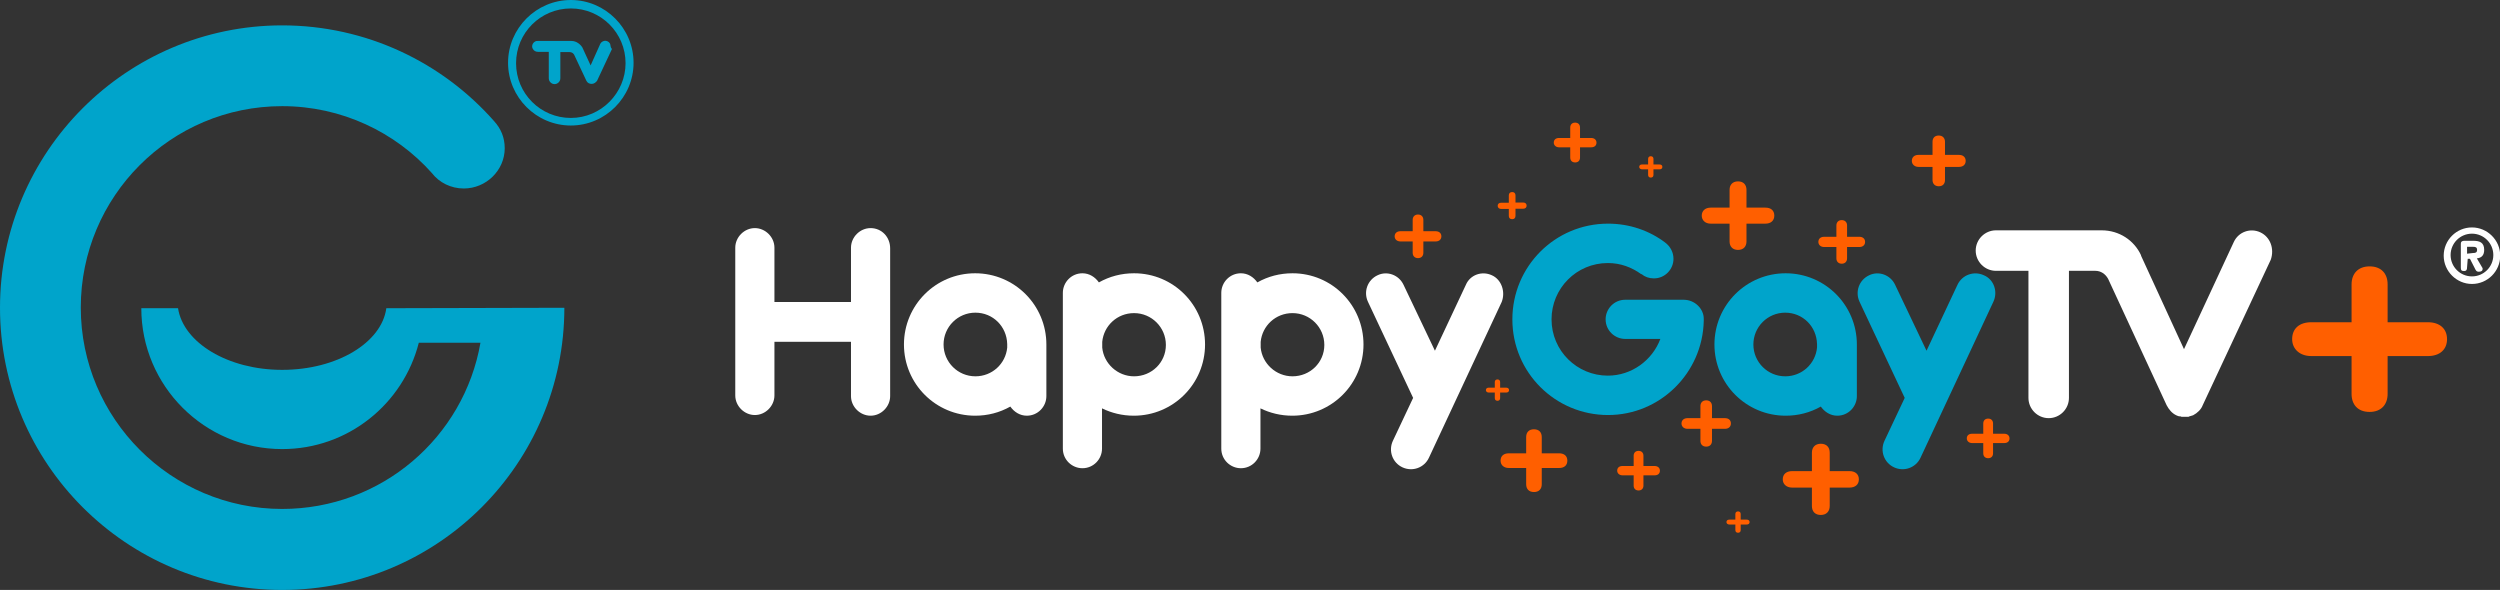
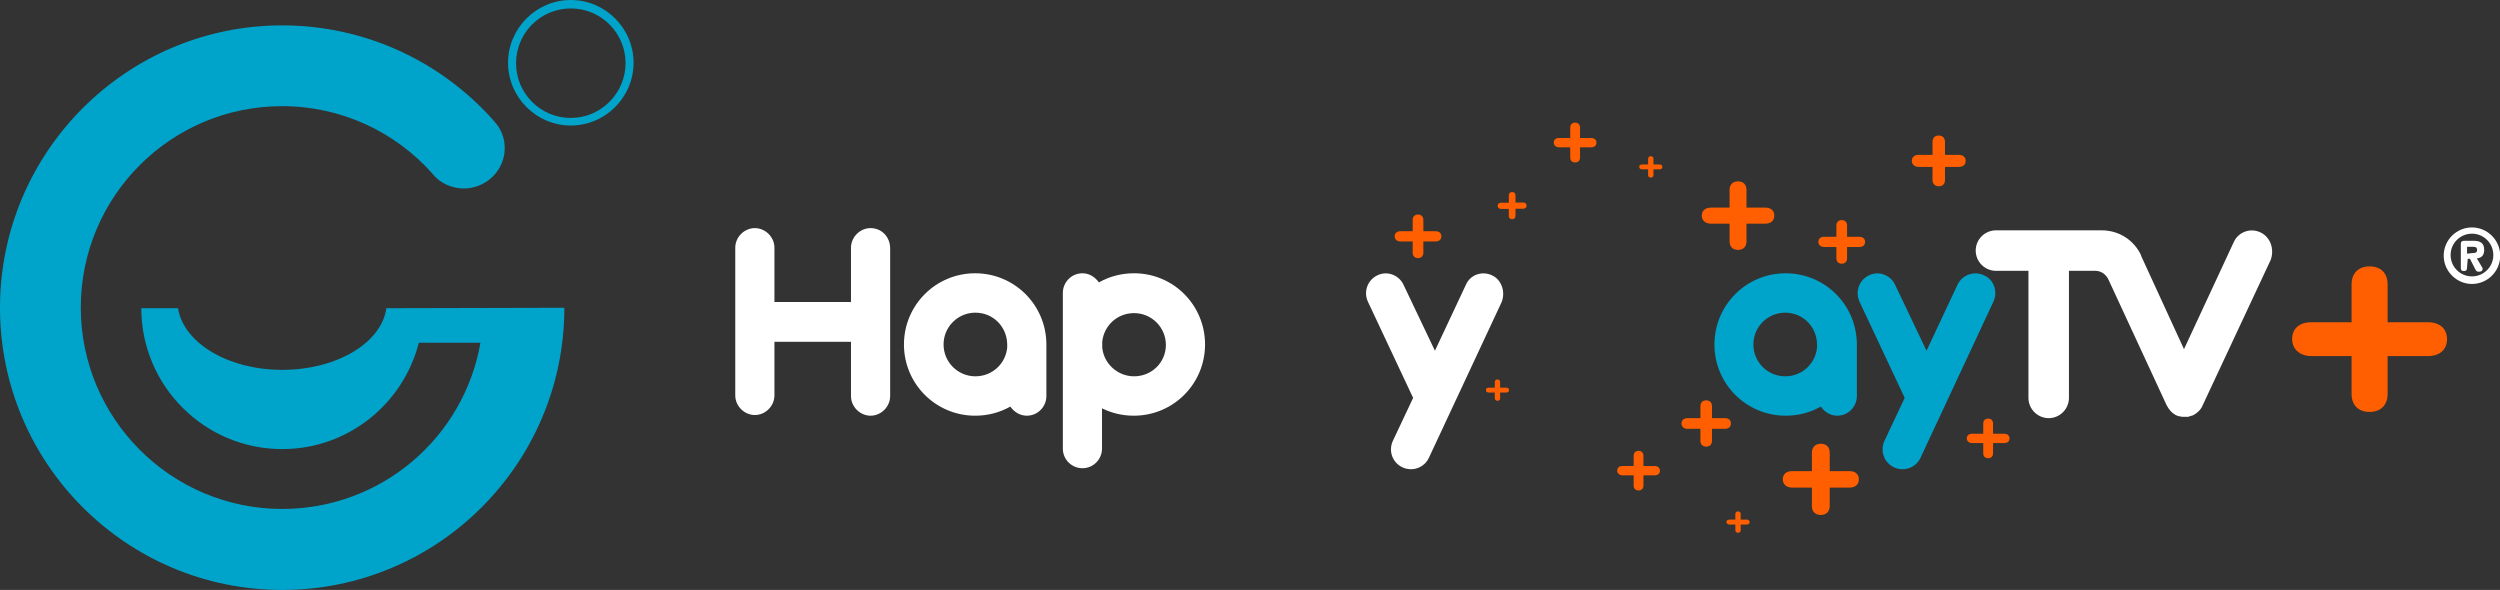
<svg xmlns="http://www.w3.org/2000/svg" version="1.1" id="Calque_1" x="0px" y="0px" width="1123.4px" height="265.1px" viewBox="0 0 1123.4 265.1" style="enable-background:new 0 0 1123.4 265.1;" xml:space="preserve">
  <rect x="0" y="0" width="1123.4" height="265.1" fill="#333333" stroke="none" />
  <style type="text/css">
	.st0{fill:#00A4CB;}
	.st1{fill:#FFFFFF;}
	.st2{fill:#FF5F00;}
</style>
  <g>
-     <path class="st0" d="M756.6,134.7h-26.3c-5,0-8.8,4.1-8.8,8.8c0,5,4.1,8.8,8.8,8.8h15.8c-3.6,9.6-12.9,16.5-23.6,16.5   c-13.9,0-25.3-11.2-25.3-25.3c0-13.9,11.2-25.3,25.3-25.3c5.7,0,10.7,1.9,15,5h0.2c1.4,1.2,3.3,1.9,5.5,1.9c5,0,8.8-4.1,8.8-8.8   c0-2.9-1.4-5.5-3.6-7.2l0,0c-7.2-5.5-16.2-8.6-25.8-8.6c-23.9,0-43,19.3-43,43c0,23.9,19.3,43,43,43c23.4,0,42.5-18.9,43-42.3   c0-0.2,0-0.7,0-1C765.6,138.8,761.6,134.7,756.6,134.7z" />
    <path class="st1" d="M438.2,122.8c-17.7,0-32,14.3-32,32s14.3,32,32,32c5.7,0,11-1.4,15.8-4.1c1.7,2.4,4.3,4.1,7.4,4.1   c5,0,8.8-4.1,8.8-8.8c0,0,0-22.9,0-23.2C470.2,137.1,455.9,122.8,438.2,122.8z M452.6,155.5v0.7c-0.7,7.2-6.7,12.9-14.3,12.9   c-7.9,0-14.3-6.4-14.3-14.3c0-7.9,6.4-14.3,14.3-14.3c7.9,0,14.1,6.2,14.3,14.1C452.6,155,452.6,155.2,452.6,155.5z" />
    <path class="st0" d="M802.4,122.8c-17.7,0-32,14.3-32,32s14.3,32,32,32c5.7,0,11-1.4,15.8-4.1c1.7,2.4,4.3,4.1,7.4,4.1   c5,0,8.8-4.1,8.8-8.8c0,0,0-22.9,0-23.2C834.4,137.1,820.1,122.8,802.4,122.8z M816.5,155.5v0.7c-0.7,7.2-6.7,12.9-14.3,12.9   c-7.9,0-14.3-6.4-14.3-14.3c0-7.9,6.4-14.3,14.3-14.3c7.9,0,14.1,6.2,14.3,14.1C816.5,155,816.5,155.2,816.5,155.5z" />
    <path class="st1" d="M509.6,122.8c-5.7,0-11,1.4-15.8,4.1c-1.7-2.4-4.3-4.1-7.4-4.1c-5,0-8.8,4.1-8.8,8.8v70c0,5,4.1,8.8,8.8,8.8   c5,0,8.8-4.1,8.8-8.8v-18.1c4.3,2.1,9.1,3.3,14.3,3.3c17.7,0,32-14.3,32-32S527.3,122.8,509.6,122.8z M509.6,169.1   c-7.4,0-13.6-5.7-14.3-12.9v-2.6c0.7-7.2,6.7-12.9,14.3-12.9c7.9,0,14.3,6.4,14.3,14.3S517.5,169.1,509.6,169.1z" />
-     <path class="st1" d="M580.8,122.8c-5.7,0-11,1.4-15.8,4.1c-1.7-2.4-4.3-4.1-7.4-4.1c-5,0-8.8,4.1-8.8,8.8v70c0,5,4.1,8.8,8.8,8.8   c5,0,8.8-4.1,8.8-8.8v-18.1c4.3,2.1,9.1,3.3,14.3,3.3c17.7,0,32-14.3,32-32S598.5,122.8,580.8,122.8z M580.8,169.1   c-7.4,0-13.6-5.7-14.3-12.9v-2.6c0.7-7.2,6.7-12.9,14.3-12.9c7.9,0,14.3,6.4,14.3,14.3S588.7,169.1,580.8,169.1z" />
    <path class="st1" d="M670.4,123.7c-4.5-2.1-9.8-0.2-11.7,4.3l-13.9,29.6L630.7,128c-2.1-4.5-7.4-6.4-11.7-4.3   c-4.5,2.1-6.4,7.4-4.3,11.9l20.3,43.2l-9.1,19.3c-2.1,4.5-0.2,9.8,4.3,11.9s9.8,0.2,11.9-4.3l32.7-70   C676.6,131.1,674.7,125.6,670.4,123.7z" />
    <path class="st0" d="M891.5,123.7c-4.5-2.1-9.8-0.2-11.9,4.3l-13.9,29.6L851.6,128c-2.1-4.5-7.4-6.4-11.7-4.3   c-4.5,2.1-6.4,7.4-4.3,11.9l20.3,43.2l-9.1,19.3c-2.1,4.5-0.2,9.8,4.3,11.9c4.5,2.1,9.8,0.2,11.9-4.3l32.7-70   C897.9,131.1,896,125.6,891.5,123.7z" />
    <path class="st1" d="M391.2,102.5c-4.8,0-8.8,4.1-8.8,8.8v24.4H348v-24.4c0-4.8-4.1-8.8-8.8-8.8c-4.8,0-8.8,4.1-8.8,8.8v66.4   c0,4.8,4.1,8.8,8.8,8.8c4.8,0,8.8-4.1,8.8-8.8v-24.1h34.4v24.4c0,4.8,4.1,8.8,8.8,8.8c4.8,0,8.8-4.1,8.8-8.8v-66.4   C400,106.5,396.2,102.5,391.2,102.5z" />
    <path class="st1" d="M1015.7,104.4c-4.5-2.1-9.8-0.2-11.9,4.3l-22.4,48.2l-19.3-42v-0.2c-3.1-6.7-9.8-11.2-17.7-11.2h-2.1h-45.4   c-5,0-9.1,4.1-9.1,9.1s4.1,9.1,9.1,9.1h14.6v57.1c0,5,4.1,9.1,9.1,9.1s9.1-4.1,9.1-9.1v-57.1h11.9c2.4,0,4.5,1.4,5.7,3.6l26.3,56.8   c1,1.9,2.4,3.6,4.3,4.5c0.5,0.2,1,0.5,1.7,0.5l0,0c0.2,0,0.5,0,0.7,0.2h0.2c0.2,0,0.5,0,0.5,0h0.2c0.2,0,0.2,0,0.5,0s0.2,0,0.5,0   h0.2c0.2,0,0.5,0,0.5,0h0.2c0.2,0,0.5,0,0.7-0.2l0,0c0.5-0.2,1-0.2,1.7-0.5c1.9-1,3.6-2.6,4.3-4.5l30.6-65.4   C1022.1,111.8,1020.2,106.5,1015.7,104.4z" />
    <g>
      <path class="st1" d="M1110.8,102.2c6.9,0,12.7,5.7,12.7,12.7s-5.7,12.7-12.7,12.7c-6.9,0-12.7-5.7-12.7-12.7    S1103.8,102.2,1110.8,102.2z M1110.8,124.2c5.3,0,9.6-4.3,9.6-9.6c0-5.3-4.3-9.6-9.6-9.6s-9.6,4.3-9.6,9.6    C1101.2,119.9,1105.5,124.2,1110.8,124.2z M1108.6,120.1c0,1-0.2,1.7-1.4,1.7c-1.2,0-1.4-0.5-1.4-1.7v-10.5c0-0.7,0.2-1.4,1.7-1.4    h3.8c2.9,0,5,0.7,5,4.1c0,2.4-1.2,3.6-3.3,3.8l2.4,4.1c0.2,0.2,0.2,0.5,0.2,0.7c0,0.7-0.5,1.2-1.7,1.2s-1.4-0.7-1.9-1.7l-2.1-4.1    h-1L1108.6,120.1L1108.6,120.1z M1111.2,113.7c1.2,0,1.9-0.2,1.9-1.4c0-1.2-0.7-1.4-1.9-1.4h-2.6v3.1L1111.2,113.7L1111.2,113.7z" />
    </g>
    <g>
      <path class="st2" d="M1056.7,127.8c0-4.8,2.9-8.1,8.1-8.1c5.3,0,8.1,3.3,8.1,8.1v17h18.1c5.3,0,8.6,2.9,8.6,7.6s-3.3,7.6-8.6,7.6    h-18.1v17c0,4.8-2.9,8.1-8.1,8.1c-5.3,0-8.1-3.3-8.1-8.1v-17h-18.1c-5.3,0-8.6-3.3-8.6-7.6c0-4.8,3.3-7.6,8.6-7.6h18.1V127.8z" />
    </g>
    <g>
      <path class="st2" d="M777.2,85.3c0-2.2,1.3-3.8,3.8-3.8c2.5,0,3.8,1.6,3.8,3.8v8h8.5c2.5,0,4,1.3,4,3.6s-1.6,3.6-4,3.6h-8.5v8    c0,2.2-1.3,3.8-3.8,3.8c-2.5,0-3.8-1.6-3.8-3.8v-8h-8.5c-2.5,0-4-1.6-4-3.6c0-2.2,1.6-3.6,4-3.6h8.5V85.3z" />
    </g>
    <g>
      <path class="st2" d="M891.2,190.3c0-1.3,0.8-2.2,2.2-2.2c1.4,0,2.2,0.9,2.2,2.2v4.6h5c1.4,0,2.4,0.8,2.4,2.1    c0,1.3-0.9,2.1-2.4,2.1h-5v4.6c0,1.3-0.8,2.2-2.2,2.2c-1.4,0-2.2-0.9-2.2-2.2v-4.6h-5c-1.4,0-2.4-0.9-2.4-2.1    c0-1.3,0.9-2.1,2.4-2.1h5V190.3z" />
    </g>
    <g>
      <path class="st2" d="M705.6,57.3c0-1.3,0.8-2.2,2.2-2.2c1.4,0,2.2,0.9,2.2,2.2V62h5c1.4,0,2.4,0.8,2.4,2.1c0,1.3-0.9,2.1-2.4,2.1    h-5v4.6c0,1.3-0.8,2.2-2.2,2.2c-1.4,0-2.2-0.9-2.2-2.2v-4.6h-5c-1.4,0-2.4-0.9-2.4-2.1c0-1.3,0.9-2.1,2.4-2.1h5V57.3z" />
    </g>
    <g>
      <path class="st2" d="M734.1,204.8c0-1.3,0.8-2.2,2.2-2.2c1.4,0,2.2,0.9,2.2,2.2v4.6h5c1.4,0,2.4,0.8,2.4,2.1    c0,1.3-0.9,2.1-2.4,2.1h-5v4.6c0,1.3-0.8,2.2-2.2,2.2c-1.4,0-2.2-0.9-2.2-2.2v-4.6h-5c-1.4,0-2.4-0.9-2.4-2.1    c0-1.3,0.9-2.1,2.4-2.1h5V204.8z" />
    </g>
    <g>
      <path class="st2" d="M868.4,63.7c0-1.7,1-2.8,2.8-2.8s2.8,1.2,2.8,2.8v5.9h6.3c1.8,0,3,1,3,2.7c0,1.7-1.2,2.7-3,2.7H874v5.9    c0,1.7-1,2.8-2.8,2.8s-2.8-1.2-2.8-2.8v-5.9h-6.3c-1.8,0-3-1.2-3-2.7c0-1.7,1.2-2.7,3-2.7h6.3V63.7z" />
    </g>
    <g>
      <path class="st2" d="M764.1,182.5c0-1.5,0.9-2.6,2.6-2.6s2.6,1.1,2.6,2.6v5.4h5.8c1.7,0,2.7,0.9,2.7,2.4s-1.1,2.4-2.7,2.4h-5.8    v5.4c0,1.5-0.9,2.6-2.6,2.6s-2.6-1.1-2.6-2.6v-5.4h-5.8c-1.7,0-2.7-1.1-2.7-2.4c0-1.5,1.1-2.4,2.7-2.4h5.8V182.5z" />
    </g>
    <g>
      <path class="st2" d="M825.2,101.3c0-1.4,0.9-2.4,2.4-2.4s2.4,1,2.4,2.4v5.1h5.5c1.6,0,2.6,0.9,2.6,2.3s-1,2.3-2.6,2.3h-5.5v5.1    c0,1.4-0.9,2.4-2.4,2.4s-2.4-1-2.4-2.4V111h-5.5c-1.6,0-2.6-1-2.6-2.3c0-1.4,1-2.3,2.6-2.3h5.5V101.3z" />
    </g>
    <g>
      <path class="st2" d="M634.8,98.8c0-1.4,0.9-2.4,2.4-2.4s2.4,1,2.4,2.4v5.1h5.5c1.6,0,2.6,0.9,2.6,2.3s-1,2.3-2.6,2.3h-5.5v5.1    c0,1.4-0.9,2.4-2.4,2.4s-2.4-1-2.4-2.4v-5.1h-5.5c-1.6,0-2.6-1-2.6-2.3c0-1.4,1-2.3,2.6-2.3h5.5V98.8z" />
    </g>
    <g>
      <path class="st2" d="M678,87.8c0-0.9,0.5-1.5,1.5-1.5c1,0,1.5,0.6,1.5,1.5V91h3.4c1,0,1.6,0.5,1.6,1.4c0,0.9-0.6,1.4-1.6,1.4H681    V97c0,0.9-0.5,1.5-1.5,1.5c-1,0-1.5-0.6-1.5-1.5v-3.1h-3.4c-1,0-1.6-0.6-1.6-1.4c0-0.9,0.6-1.4,1.6-1.4h3.4V87.8z" />
    </g>
    <g>
      <path class="st2" d="M671.7,171.7c0-0.7,0.4-1.2,1.2-1.2c0.8,0,1.2,0.5,1.2,1.2v2.5h2.7c0.8,0,1.3,0.4,1.3,1.1s-0.5,1.1-1.3,1.1    h-2.7v2.5c0,0.7-0.4,1.2-1.2,1.2c-0.8,0-1.2-0.5-1.2-1.2v-2.5H669c-0.8,0-1.3-0.5-1.3-1.1c0-0.7,0.5-1.1,1.3-1.1h2.7V171.7z" />
    </g>
    <g>
      <path class="st2" d="M779.8,231c0-0.7,0.4-1.2,1.2-1.2c0.8,0,1.2,0.5,1.2,1.2v2.5h2.7c0.8,0,1.3,0.4,1.3,1.1s-0.5,1.1-1.3,1.1    h-2.7v2.5c0,0.7-0.4,1.2-1.2,1.2c-0.8,0-1.2-0.5-1.2-1.2v-2.5h-2.7c-0.8,0-1.3-0.5-1.3-1.1c0-0.7,0.5-1.1,1.3-1.1h2.7V231z" />
    </g>
    <g>
      <path class="st2" d="M740.6,71.4c0-0.7,0.4-1.2,1.2-1.2c0.8,0,1.2,0.5,1.2,1.2v2.5h2.7c0.8,0,1.3,0.4,1.3,1.1s-0.5,1.1-1.3,1.1    H743v2.5c0,0.7-0.4,1.2-1.2,1.2c-0.8,0-1.2-0.5-1.2-1.2v-2.5h-2.7c-0.8,0-1.3-0.5-1.3-1.1c0-0.7,0.5-1.1,1.3-1.1h2.7V71.4z" />
    </g>
    <g>
      <path class="st2" d="M814.2,203.4c0-2.3,1.4-4,4-4s4,1.6,4,4v8.3h8.9c2.6,0,4.2,1.4,4.2,3.7c0,2.3-1.6,3.7-4.2,3.7h-8.9v8.3    c0,2.3-1.4,4-4,4s-4-1.6-4-4v-8.3h-8.9c-2.6,0-4.2-1.6-4.2-3.7c0-2.3,1.6-3.7,4.2-3.7h8.9V203.4z" />
    </g>
    <g>
-       <path class="st2" d="M685.8,196.4c0-2.1,1.2-3.5,3.5-3.5c2.3,0,3.5,1.4,3.5,3.5v7.3h7.8c2.3,0,3.7,1.2,3.7,3.3s-1.4,3.3-3.7,3.3    h-7.8v7.3c0,2.1-1.2,3.5-3.5,3.5c-2.3,0-3.5-1.4-3.5-3.5v-7.3h-7.8c-2.3,0-3.7-1.4-3.7-3.3c0-2.1,1.4-3.3,3.7-3.3h7.8V196.4z" />
-     </g>
+       </g>
    <g>
      <path class="st0" d="M173.6,138.5c-2.1,15.5-22.2,27.7-46.8,27.7c-24.4,0-44.4-12.2-46.8-27.7H63.5c0,34.9,28.4,63.3,63.3,63.3    c29.6,0,54.4-20.3,61.4-47.8h27.7c-7.4,42.5-44.4,74.7-89.1,74.7c-49.9,0-90.5-40.6-90.5-90.5s40.4-90.5,90.5-90.5    c26.7,0,50.9,11.7,67.3,30.1c3.3,4.3,8.6,6.9,14.3,6.9c10,0,18.4-8.1,18.4-18.1c0-4.8-1.7-8.8-4.8-12.2l0,0    c-23.2-26.3-57.3-43-95.3-43C56.8,11.5,0,68.3,0,138.3s56.8,126.8,126.8,126.8s126.8-56.8,126.8-126.8L173.6,138.5L173.6,138.5z" />
      <g>
-         <path class="st0" d="M274.2,19.8c-0.5-1.2-2.1-1.9-3.3-1.2c-0.5,0.2-1,0.7-1.2,1.2l0,0l-4.3,9.6L262,22c0-0.2-0.2-0.2-0.2-0.5     l0,0l0,0c-1-1.7-2.9-3.1-5-3.1l0,0h-15c-0.5,0-1,0-1.2,0.2c-1.2,0.5-1.9,2.1-1.2,3.3c0.5,1,1.4,1.4,2.4,1.4h4.8v11.9l0,0     c0,1.4,1.2,2.6,2.6,2.6c1.4,0,2.6-1.2,2.6-2.6V23.4h4.1l0,0c1,0,1.7,0.5,2.1,1.2l5.5,11.7l0,0c0.5,1,1.4,1.4,2.4,1.4     s1.9-0.7,2.4-1.4l0,0l6.7-14.3C274.4,21.5,274.4,20.8,274.2,19.8z" />
        <path class="st0" d="M256.5,0c-15.5,0-28.2,12.7-28.2,28.2s12.7,28.2,28.2,28.2c15.5,0,28.2-12.7,28.2-28.2S272,0,256.5,0z      M256.5,53c-13.6,0-24.6-11-24.6-24.6s11-24.6,24.6-24.6c13.6,0,24.6,11,24.6,24.6C281.1,41.8,270.1,53,256.5,53z" />
      </g>
    </g>
  </g>
</svg>